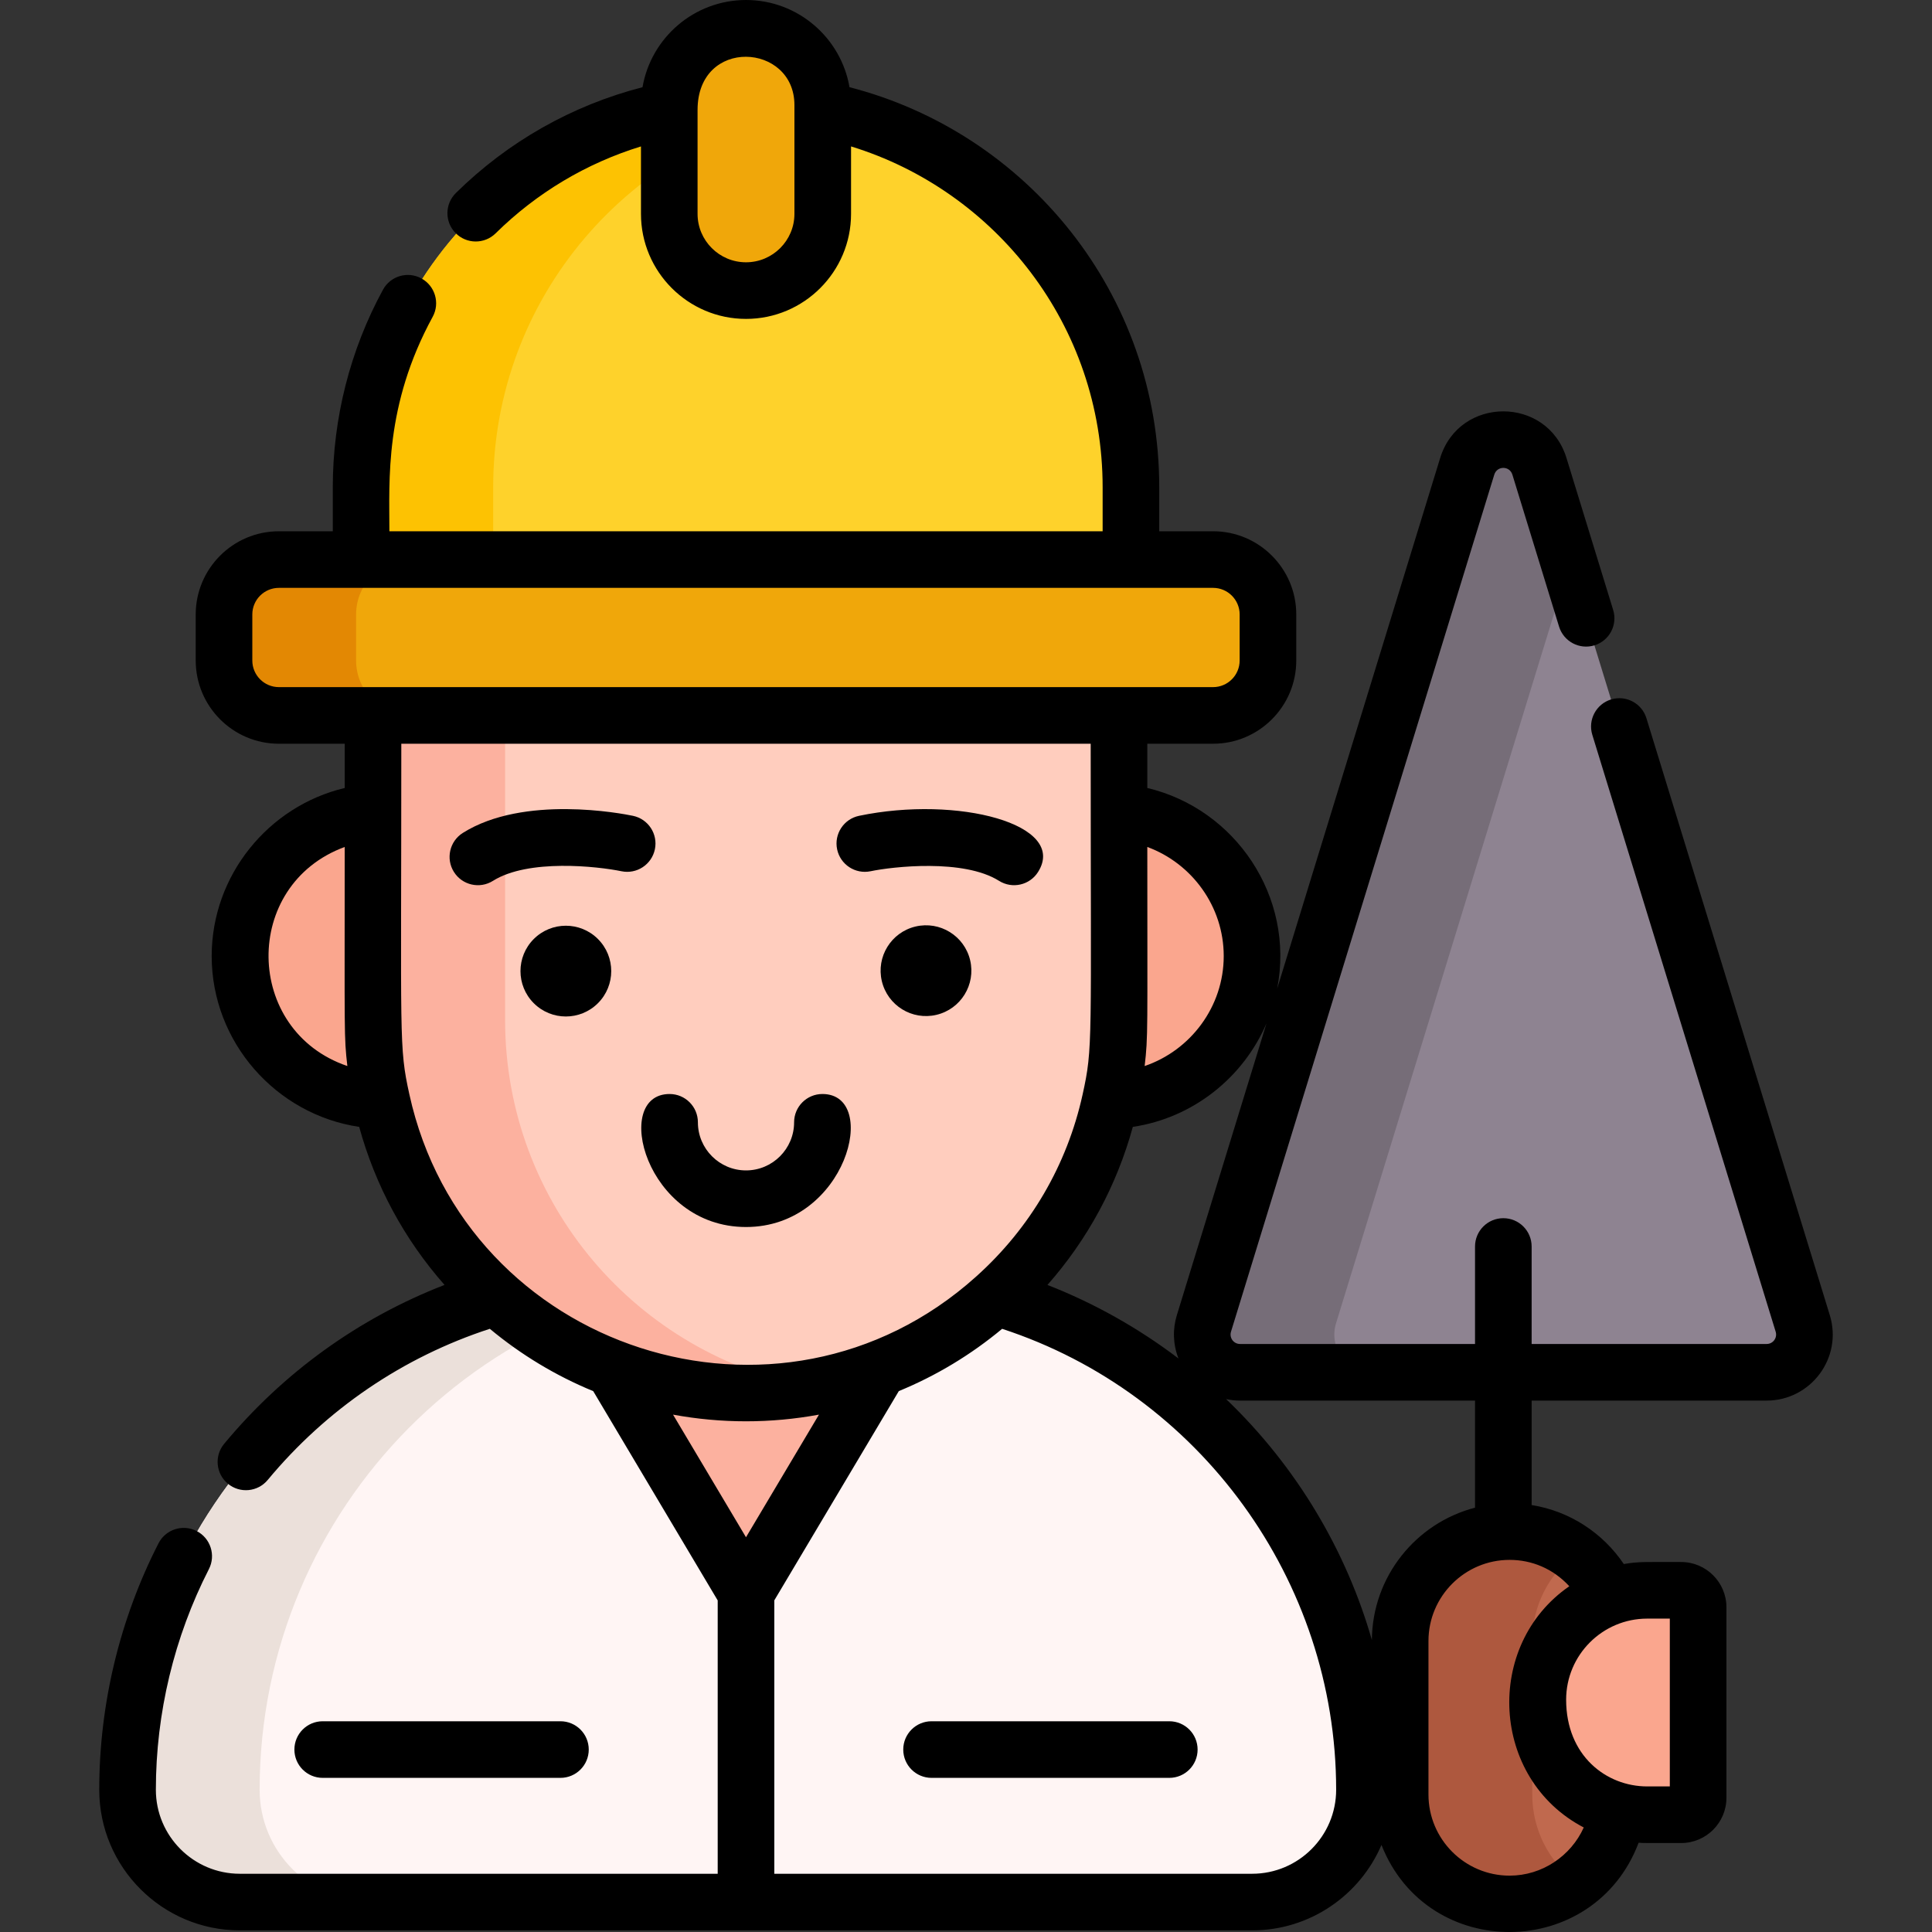
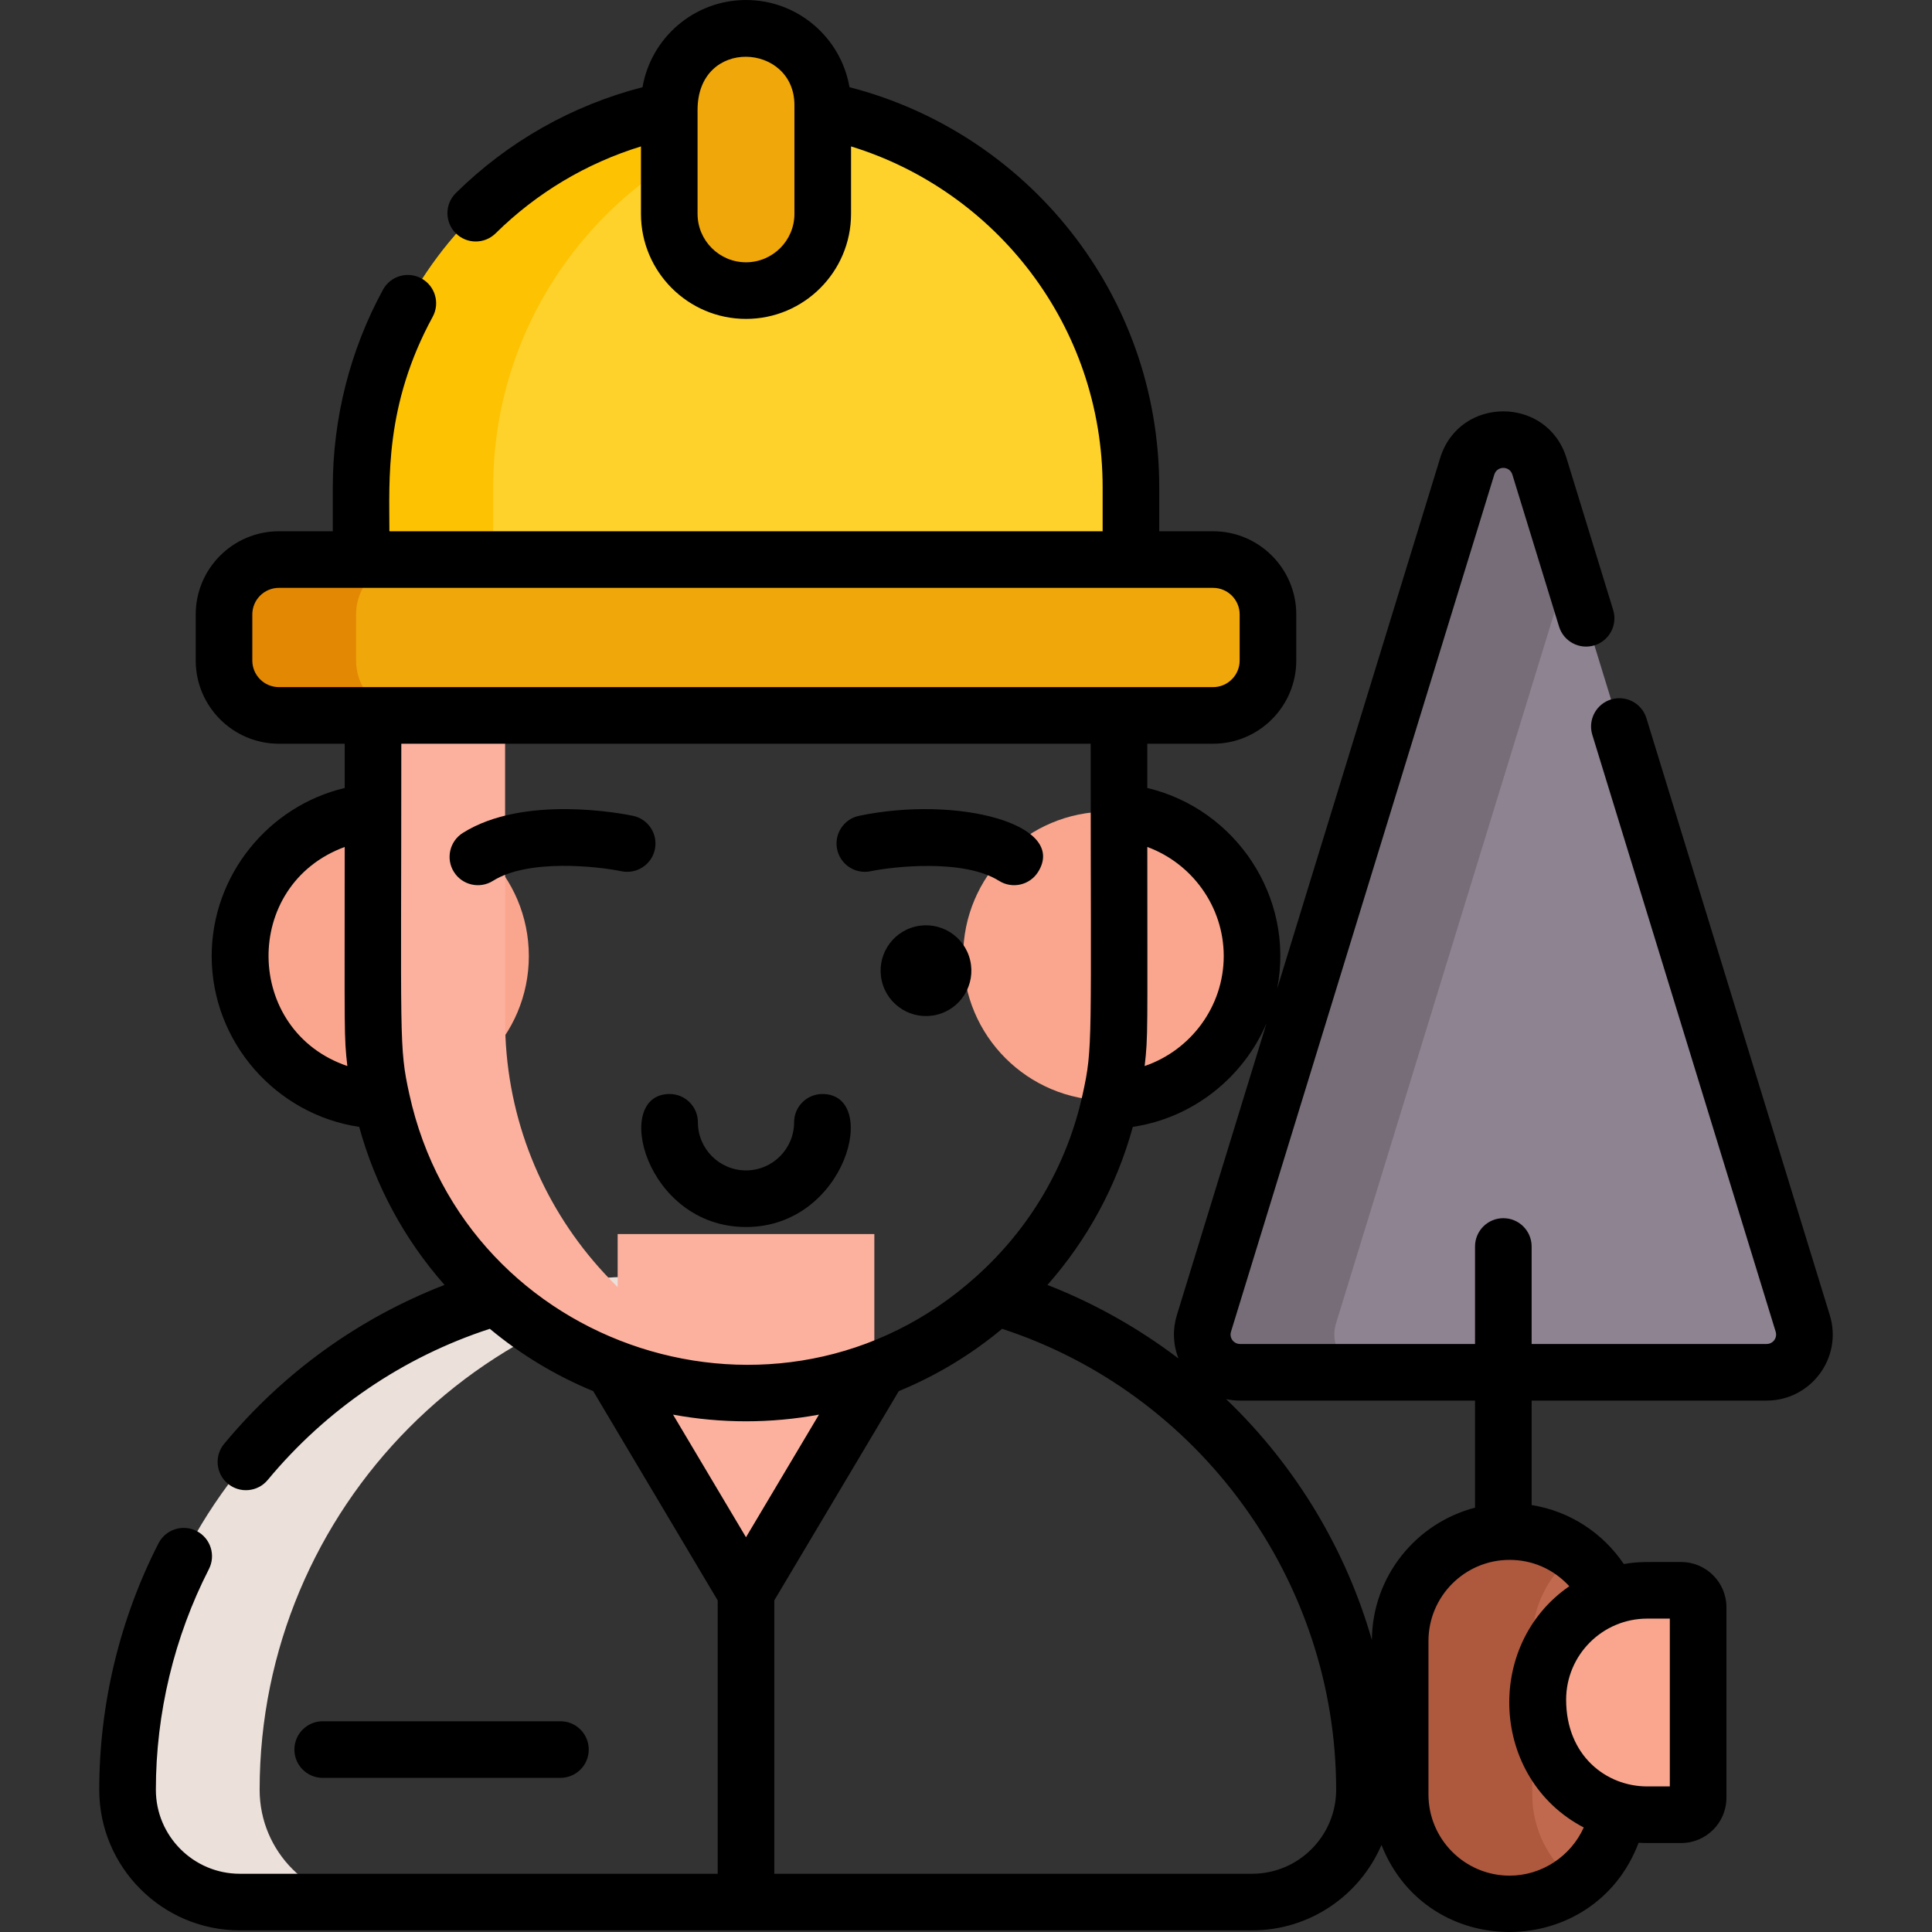
<svg xmlns="http://www.w3.org/2000/svg" id="Layer_1" enable-background="new 0 0 512 512" height="512" viewBox="0 0 512 512" width="512">
  <rect x="0" y="0" width="512" height="512" fill="#333333" stroke="none" />
  <g>
-     <path d="m361.596 474.302c0 16.442-13.322 29.764-29.754 29.764h-268.275c-16.442 0-29.764-13.322-29.764-29.764 0-74.54 60.268-135.988 135.988-135.988h55.817c75.71 0 135.988 61.438 135.988 135.988z" fill="#fff5f4" />
    <path d="m68.806 474.302c0 16.442 13.322 29.764 29.764 29.764h-35.005c-16.442 0-29.764-13.322-29.764-29.764 0-74.54 60.268-135.988 135.988-135.988h35.005c-75.72 0-135.988 61.448-135.988 135.988z" fill="#ebe0da" />
    <g>
      <path d="m163.685 361.714v-34.681h68.025v34.681l-29.91 53.448c-1.851 3.11-6.354 3.11-8.204 0z" fill="#fcb19f" />
    </g>
    <circle cx="101.873" cy="253.366" fill="#faa68e" r="38.274" />
    <circle cx="293.523" cy="253.366" fill="#faa68e" r="38.274" />
-     <path d="m197.698 369.156c54.592 0 98.848-44.256 98.848-98.848v-107.823h-197.696v107.823c0 54.593 44.255 98.848 98.848 98.848z" fill="#ffcdbe" />
    <path d="m388.827 123.589-69.773 227.131c-1.977 6.437 2.836 12.952 9.57 12.952h139.547c6.734 0 11.548-6.515 9.57-12.952l-69.773-227.131c-2.896-9.43-16.244-9.43-19.141 0z" fill="#8e8391" />
    <path d="m400.057 504.566c-16.018 0-29.004-12.985-29.004-29.004v-40.672c0-16.018 12.985-29.004 29.004-29.004 16.018 0 29.004 12.985 29.004 29.004v40.672c-.001 16.018-12.986 29.004-29.004 29.004z" fill="#c0694e" />
    <path d="m445.523 480.921h-8.996c-16.009 0-28.987-12.978-28.987-28.987v-1.499c0-16.009 12.978-28.987 28.987-28.987h8.996c2.484 0 4.498 2.014 4.498 4.498v50.477c0 2.484-2.014 4.498-4.498 4.498z" fill="#faa68e" />
    <path d="m215.197 367.618c-5.681 1.01-11.532 1.54-17.502 1.54-54.587 0-98.843-44.256-98.843-98.853v-107.824h35.005v107.824c-.001 48.627 35.094 89.042 81.34 97.313z" fill="#fcb19f" />
    <path d="m197.698 27.119c-56.337 0-102.008 45.67-102.008 102.008v34.503h204.016v-34.503c0-56.338-45.671-102.008-102.008-102.008z" fill="#fed22b" />
    <path d="m215.197 28.624c-47.996 8.301-84.501 50.137-84.501 100.503v34.505h-35.005v-34.505c0-56.337 45.666-102.003 102.003-102.003 5.971 0 11.822.51 17.503 1.5z" fill="#fdc202" />
    <path d="m73.913 148.291h247.569c8.032 0 14.542 6.511 14.542 14.542v12.214c0 8.032-6.511 14.542-14.542 14.542h-247.569c-8.032 0-14.542-6.511-14.542-14.542v-12.214c0-8.031 6.511-14.542 14.542-14.542z" fill="#f0a70a" />
    <path d="m197.698 77.01c-11.231 0-20.336-9.105-20.336-20.336v-28.837c0-11.231 9.105-20.336 20.336-20.336 11.231 0 20.336 9.105 20.336 20.336v28.837c0 11.231-9.105 20.336-20.336 20.336z" fill="#f0a70a" />
    <path d="m108.913 189.595h-35.005c-8.031 0-14.542-6.511-14.542-14.552v-12.212c0-8.031 6.511-14.542 14.542-14.542h35.005c-8.031 0-14.542 6.511-14.542 14.542v12.212c0 8.041 6.511 14.552 14.542 14.552z" fill="#e38803" />
    <path d="m363.626 363.667h-35.005c-6.731 0-11.542-6.511-9.571-12.952l69.779-227.13c2.891-9.431 16.242-9.431 19.143 0l7.931 25.813-61.848 201.316c-1.97 6.443 2.84 12.953 9.571 12.953z" fill="#766d78" />
    <path d="m417.563 498.685c-4.861 3.701-10.931 5.881-17.502 5.881-16.022 0-29.004-12.982-29.004-29.004v-40.675c0-16.012 12.982-29.004 29.004-29.004 6.571 0 12.642 2.19 17.502 5.891-6.991 5.281-11.501 13.672-11.501 23.113v40.675c0 9.451 4.51 17.842 11.501 23.123z" fill="#ae583e" />
    <g>
      <path d="m217.946 289.922c-4.143 0-7.501 3.358-7.501 7.501 0 7.029-5.718 12.747-12.747 12.747s-12.747-5.718-12.747-12.747c0-4.143-3.358-7.501-7.501-7.501-15.354 0-6.456 35.25 20.248 35.25 26.645 0 35.652-35.25 20.248-35.25z" />
      <ellipse cx="245.395" cy="257.365" rx="12.028" ry="12.028" transform="matrix(.973 -.23 .23 .973 -52.566 63.265)" />
      <path d="m230.718 230.886c5.842-1.219 24.636-3.365 34.04 2.548 3.509 2.206 8.139 1.148 10.343-2.357 7.952-12.652-21.31-20.322-47.445-14.877-4.055.846-6.658 4.818-5.812 8.874.846 4.055 4.821 6.654 8.874 5.812z" />
-       <ellipse cx="150.001" cy="257.365" rx="12.028" ry="12.028" transform="matrix(.707 -.707 .707 .707 -138.05 181.447)" />
      <path d="m173.552 225.073c.845-4.056-1.757-8.028-5.812-8.874-2.912-.607-28.912-5.636-45.087 4.534-3.507 2.205-4.563 6.836-2.358 10.343 2.206 3.508 6.836 4.563 10.343 2.358 9.393-5.906 27.753-3.842 34.044-2.548 4.05.843 8.024-1.759 8.87-5.813z" />
-       <path d="m309.877 456.151h-63.005c-4.143 0-7.501 3.358-7.501 7.501s3.358 7.501 7.501 7.501h63.005c4.143 0 7.501-3.358 7.501-7.501 0-4.142-3.357-7.501-7.501-7.501z" />
      <path d="m148.523 471.153c4.143 0 7.501-3.358 7.501-7.501s-3.358-7.501-7.501-7.501h-63.004c-4.143 0-7.501 3.358-7.501 7.501s3.358 7.501 7.501 7.501z" />
      <path d="m484.912 348.516-48.594-158.185c-1.216-3.96-5.414-6.183-9.372-4.967-3.96 1.216-6.184 5.413-4.967 9.373l48.591 158.177c.495 1.612-.679 3.255-2.398 3.255h-62.273v-25.835c0-4.143-3.358-7.501-7.501-7.501s-7.501 3.358-7.501 7.501v25.835h-62.273c-1.721 0-2.89-1.648-2.4-3.248l69.773-227.13c.735-2.393 4.066-2.393 4.801 0l12.369 40.265c1.216 3.96 5.415 6.184 9.372 4.968 3.96-1.216 6.184-5.413 4.967-9.373l-12.369-40.266c-5.063-16.485-28.412-16.505-33.481 0l-43.186 140.582c4.716-24.374-11.112-47.614-34.422-53.146v-11.726h17.432c12.155 0 22.043-9.893 22.043-22.053v-12.212c0-12.154-9.888-22.043-22.043-22.043h-14.271v-11.662c0-51.395-35.16-93.929-82.085-106.02-2.253-13.101-13.69-23.105-27.426-23.105-13.737 0-25.174 10.004-27.427 23.108-18.629 4.799-35.637 14.412-49.465 28.048-2.95 2.909-2.983 7.658-.074 10.608s7.658 2.983 10.608.074c10.898-10.747 24.081-18.598 38.521-23.035v17.872c0 15.349 12.487 27.837 27.837 27.837 15.349 0 27.837-12.487 27.837-27.837v-17.872c38.202 11.738 66.673 47.332 66.673 90.324v11.662h-189.016c0-13.459-1.331-33.354 11.471-56.832 1.983-3.637.642-8.193-2.995-10.177-3.639-1.985-8.194-.642-10.177 2.995-8.701 15.96-13.301 34.063-13.301 52.352v11.662h-14.282c-12.154 0-22.043 9.889-22.043 22.043v12.212c0 12.16 9.888 22.053 22.043 22.053h17.443v11.726c-20.244 4.804-35.255 23.171-35.255 44.542 0 22.812 17.066 42 39.09 45.268 4.277 15.57 11.964 29.803 22.616 41.881-22.651 8.778-42.672 23.163-58.404 42.112-2.646 3.187-2.207 7.916.98 10.562s7.917 2.207 10.562-.98c15.596-18.785 35.885-32.569 58.865-40.062 8.277 6.885 17.462 12.424 27.402 16.519.398.685 32.582 54.776 32.989 55.46v72.441h-126.639c-12.27 0-22.253-9.987-22.253-22.263 0-20.283 4.861-40.504 14.058-58.475 1.887-3.688.427-8.207-3.261-10.095-3.686-1.885-8.207-.429-10.095 3.261-10.274 20.077-15.705 42.66-15.705 65.309 0 20.548 16.713 37.265 37.255 37.265h268.275c15.358 0 28.573-9.34 34.27-22.637 12.294 31.12 56.386 30.593 68.146-.586 1.666.103 1.356.078 11.275.078 6.616 0 11.999-5.383 11.999-11.999v-50.477c0-6.616-5.383-11.999-11.999-11.999-9.597 0-11.272-.138-15.199.538-5.565-8.239-14.298-14.014-24.425-15.634v-27.68h62.273c11.659 0 20.227-11.281 16.741-22.656zm-274.38-291.842c0 7.077-5.758 12.835-12.835 12.835-7.078 0-12.835-5.758-12.835-12.835 0-.004 0-27.534 0-27.534 0-19.363 25.67-17.792 25.67-1.303zm125.098 214.541-23.747 77.302c-1.136 3.702-1.057 7.691.429 11.493-10.62-8.064-22.329-14.651-34.728-19.488 10.66-12.076 18.351-26.314 22.629-41.891 15.926-2.363 29.256-13.048 35.417-27.416zm-11.329-17.852c0 13.442-8.813 25.014-20.956 29.147.929-8.107.704-8.342.704-58.054 11.83 4.342 20.252 15.78 20.252 28.907zm-232.95-28.907c0 50.221-.213 50.058.704 58.054-27.463-9.346-27.999-48.038-.704-58.054zm-17.443-42.362c-3.882 0-7.041-3.163-7.041-7.051v-12.212c0-3.882 3.159-7.041 7.041-7.041h247.572c3.882 0 7.041 3.159 7.041 7.041v12.212c0 3.888-3.159 7.051-7.041 7.051zm34.579 107.921c-2.812-12.78-2.135-13.673-2.135-92.92h182.694c0 80.052.638 80.322-2.136 92.923-4.117 18.739-13.89 35.447-28.27 48.326-51.985 46.701-135.215 19.651-150.153-48.329zm69.879 84.88c12.802 2.351 25.844 2.355 38.667-.003l-19.337 32.494zm153.466 121.67h-126.633v-72.452c.378-.636 32.629-54.823 32.996-55.458 9.933-4.086 19.113-9.621 27.381-16.503 52.314 17.088 88.519 66.732 88.519 122.15 0 12.276-9.986 22.263-22.263 22.263zm31.731-61.94c-6.712-23.412-19.725-45.746-38.627-63.85 1.19.256 2.422.398 3.688.398h62.273v28.376c-15.626 4.054-27.214 18.227-27.334 35.076zm72.964-5.676h5.993v44.471h-5.993c-10.849 0-21.485-8.141-21.485-22.985 0-11.848 9.638-21.486 21.485-21.486zm-20.644-8.578c-22.639 15.595-20.905 51.025 3.828 63.929-3.394 7.559-11.049 12.765-19.65 12.765-11.857 0-21.503-9.646-21.503-21.503v-40.675c0-11.857 9.646-21.503 21.503-21.503 5.795 0 11.477 2.261 15.822 6.987z" />
    </g>
  </g>
</svg>